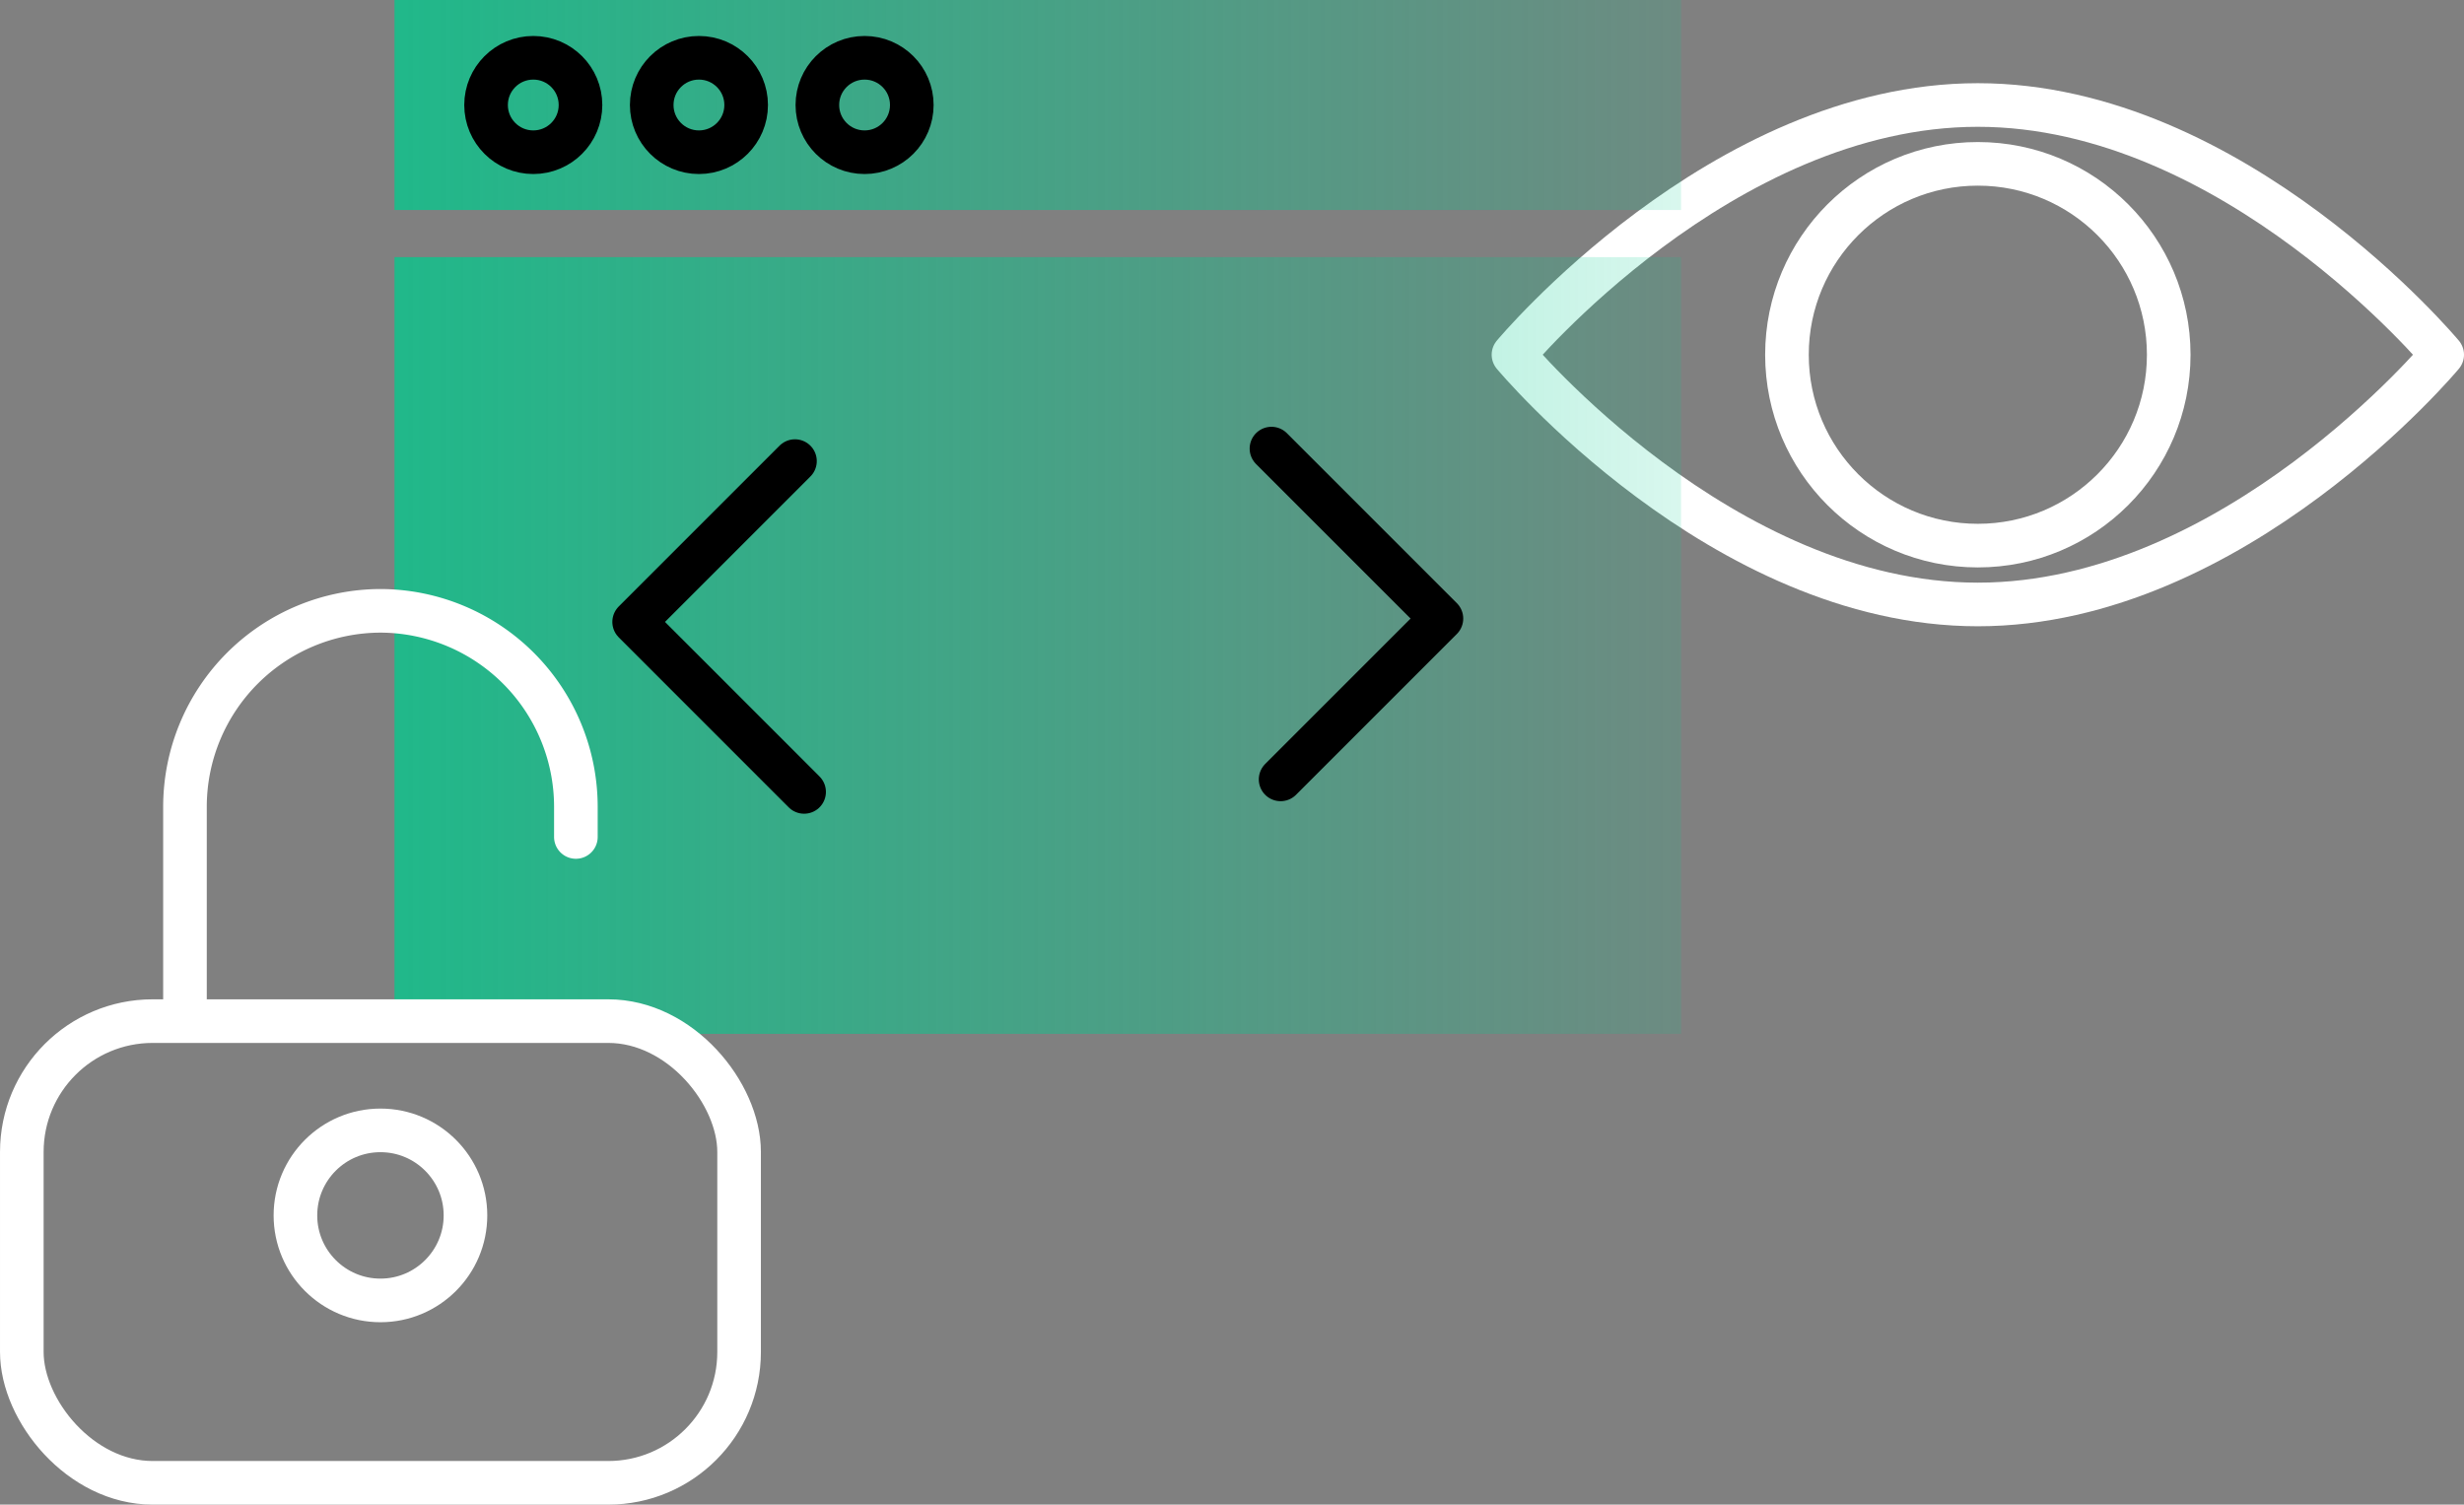
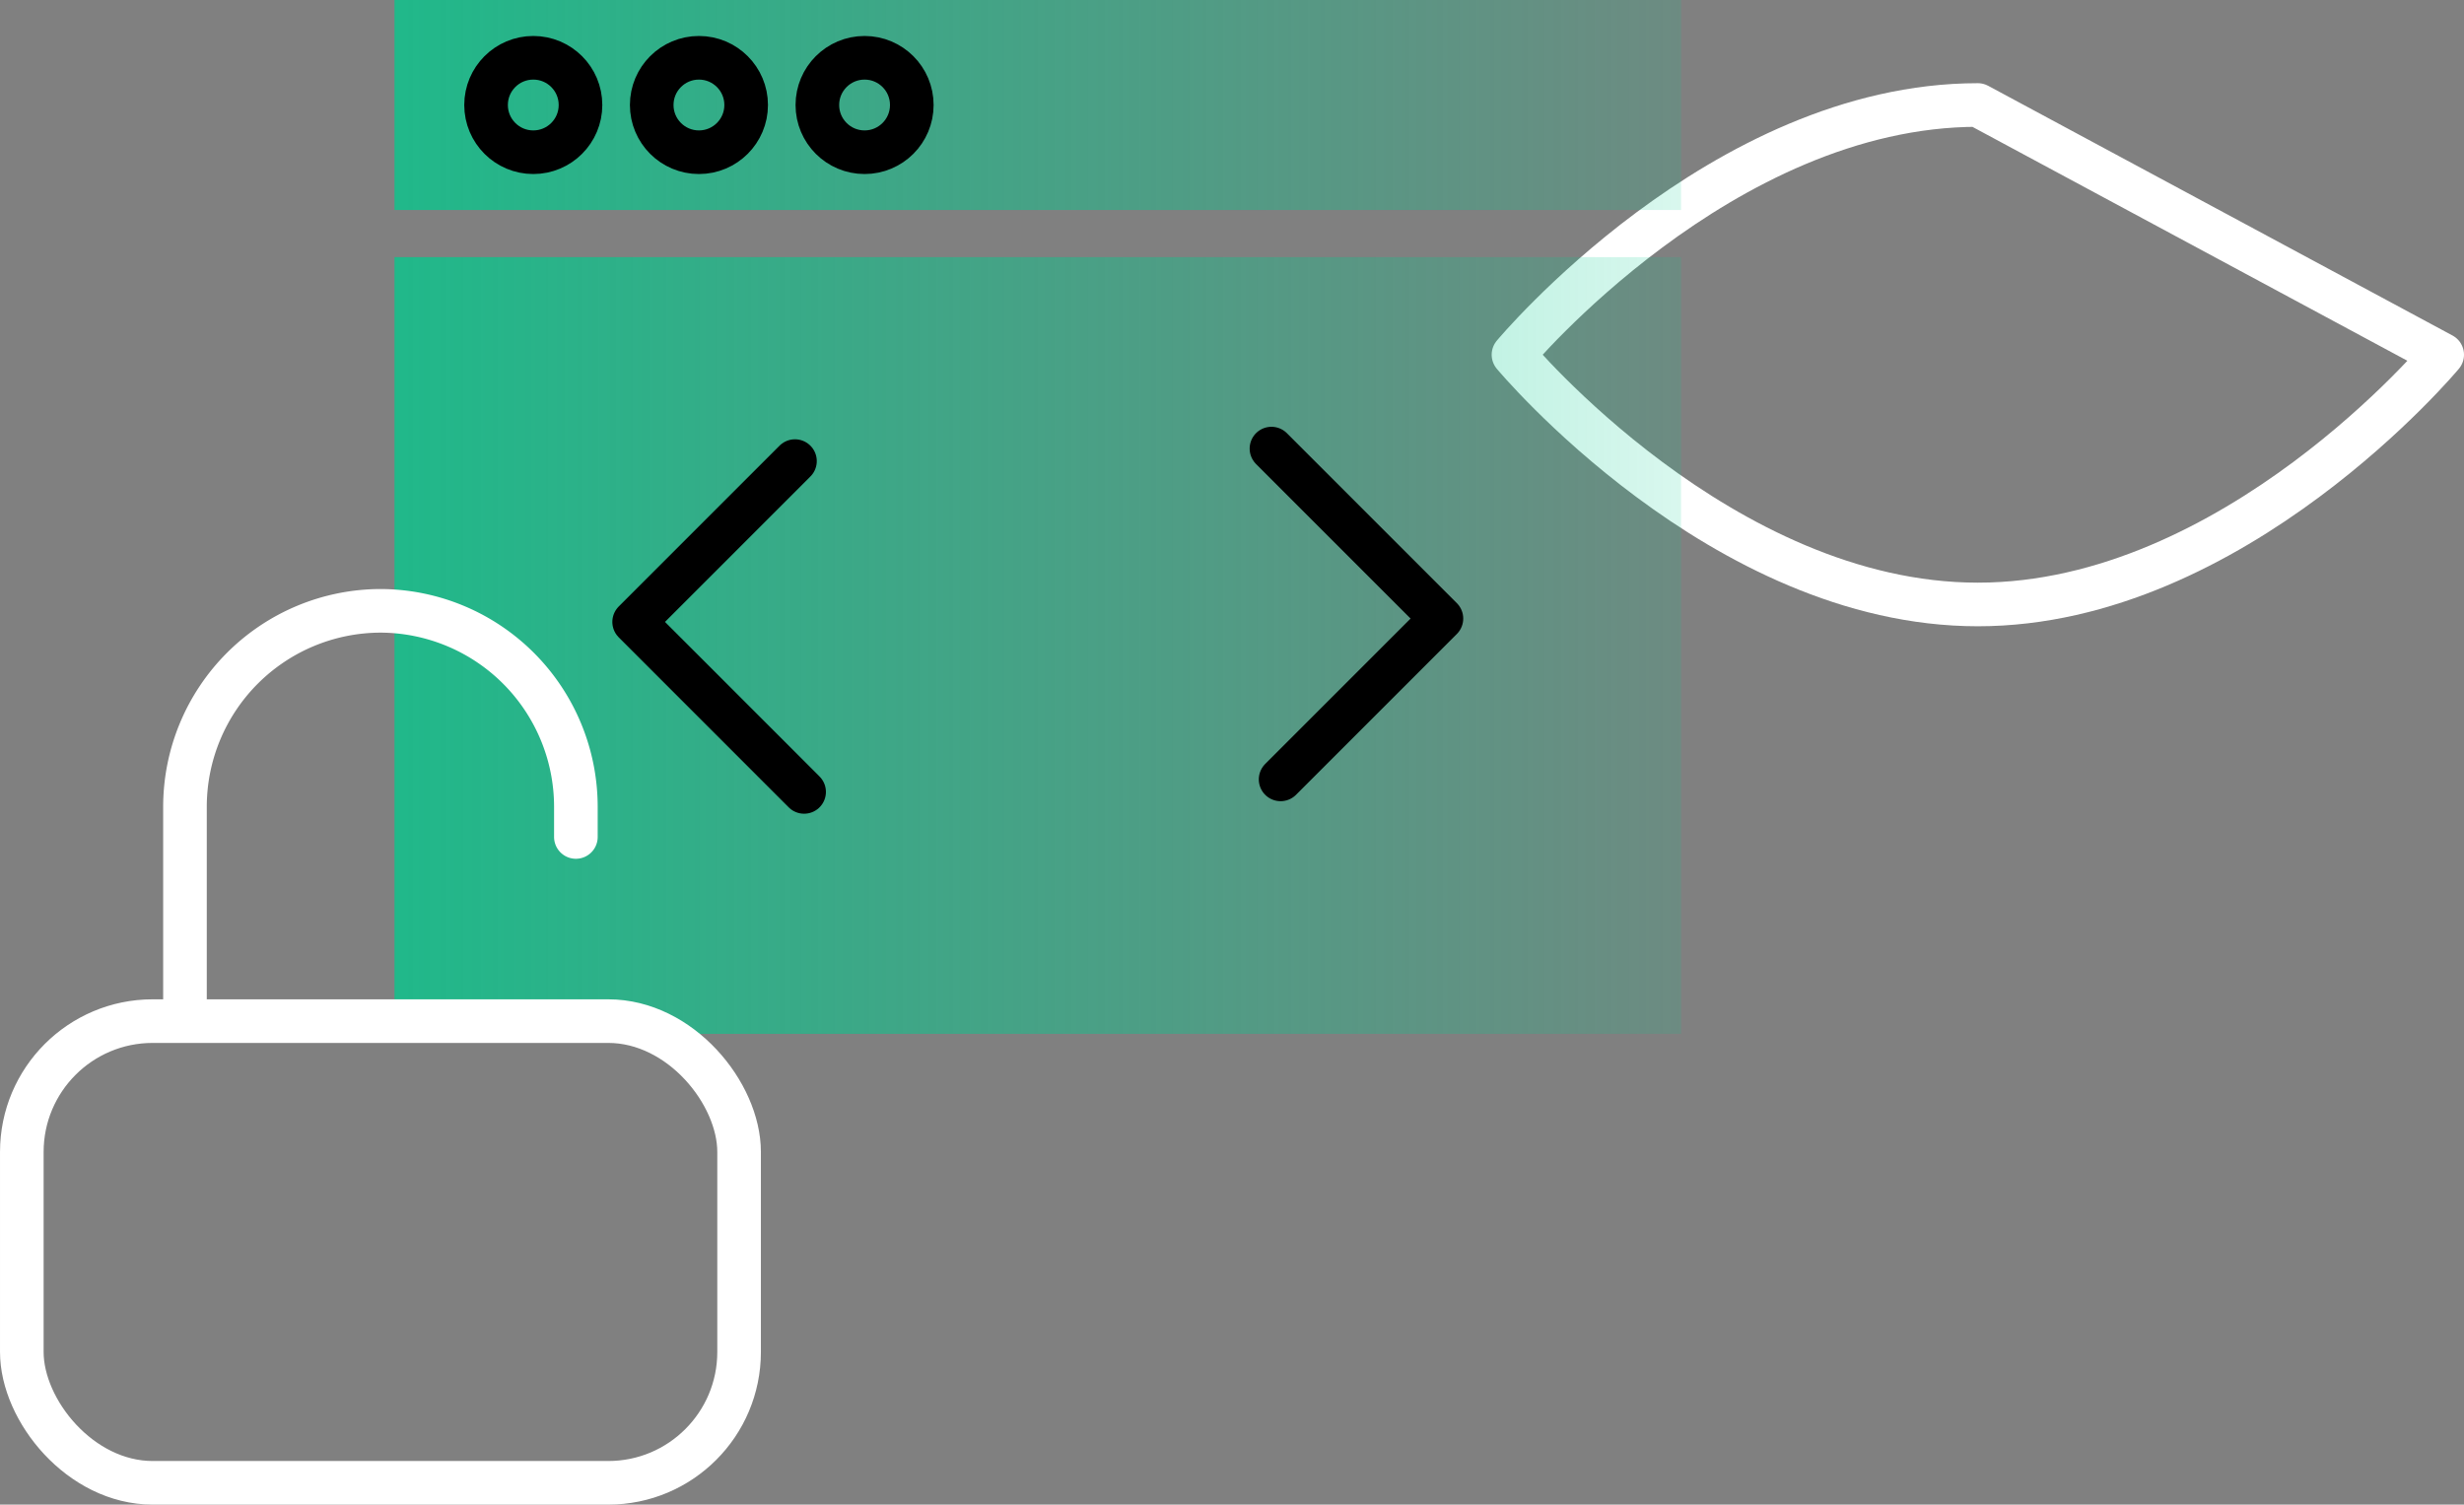
<svg xmlns="http://www.w3.org/2000/svg" width="226" height="138.007" viewBox="0 0 226 138.007">
  <rect x="0" y="0" width="226" height="138.007" fill="#808080" stroke="none" />
  <defs>
    <style>
      .cls-1, .cls-3 {
        fill: none;
        stroke-linecap: round;
        stroke-linejoin: round;
        stroke-width: 4px;
      }

      .cls-1 {
        stroke: #fff;
      }

      .cls-2 {
        fill: url(#linear-gradient);
      }

      .cls-3 {
        stroke: #000;
      }
    </style>
    <linearGradient id="linear-gradient" y1="0.5" x2="1" y2="0.5" gradientUnits="objectBoundingBox">
      <stop offset="0" stop-color="#00cb8d" stop-opacity="0.749" />
      <stop offset="1" stop-color="#00cb8d" stop-opacity="0.149" />
    </linearGradient>
  </defs>
  <g id="Icone_codigo_aberto" transform="translate(-1858.287 -1997.634)">
    <g id="dark_bg" data-name="dark bg" transform="translate(1997.105 2007.265)">
      <g id="Grupo_734" data-name="Grupo 734">
-         <path id="Caminho_710" data-name="Caminho 710" class="cls-1" d="M2142.135,2034.383s-19.069,22.906-42.591,22.906-42.591-22.906-42.591-22.906,19.069-22.905,42.591-22.905S2142.135,2034.383,2142.135,2034.383Z" transform="translate(-2056.953 -2011.478)" />
-         <circle id="Elipse_211" data-name="Elipse 211" class="cls-1" cx="17.508" cy="17.508" r="17.508" transform="translate(25.083 5.397)" />
+         <path id="Caminho_710" data-name="Caminho 710" class="cls-1" d="M2142.135,2034.383s-19.069,22.906-42.591,22.906-42.591-22.906-42.591-22.906,19.069-22.905,42.591-22.905Z" transform="translate(-2056.953 -2011.478)" />
      </g>
    </g>
    <g id="layer-2" transform="translate(1860.288 1997.634)">
      <g id="Grupo_736" data-name="Grupo 736" transform="translate(34.182)">
        <rect id="Retângulo_680" data-name="Retângulo 680" class="cls-2" width="118.007" height="71.243" transform="translate(0 23.584)" />
        <rect id="Retângulo_681" data-name="Retângulo 681" class="cls-2" width="118.007" height="19.262" />
        <g id="Grupo_735" data-name="Grupo 735" transform="translate(21.98 41.145)">
          <path id="Caminho_711" data-name="Caminho 711" class="cls-3" d="M2025.045,2056.777l15.59,15.59-14.751,14.751" transform="translate(-1966.589 -2056.777)" />
          <path id="Caminho_712" data-name="Caminho 712" class="cls-3" d="M1956.608,2088.769l-15.59-15.591,14.751-14.751" transform="translate(-1941.017 -2057.279)" />
        </g>
        <circle id="Elipse_212" data-name="Elipse 212" class="cls-3" cx="4.331" cy="4.331" r="4.331" transform="translate(8.399 5.3)" />
        <circle id="Elipse_213" data-name="Elipse 213" class="cls-3" cx="4.331" cy="4.331" r="4.331" transform="translate(23.593 5.3)" />
        <circle id="Elipse_214" data-name="Elipse 214" class="cls-3" cx="4.331" cy="4.331" r="4.331" transform="translate(38.786 5.3)" />
      </g>
      <g id="Grupo_737" data-name="Grupo 737" transform="translate(0 56.022)">
        <rect id="Retângulo_682" data-name="Retângulo 682" class="cls-1" width="65.789" height="42.347" rx="12" transform="translate(0 37.637)" />
        <path id="Caminho_713" data-name="Caminho 713" class="cls-1" d="M1881.8,2115.493v-19.4a17.98,17.98,0,0,1,17.927-17.927h0a17.98,17.98,0,0,1,17.927,17.927v2.814" transform="translate(-1866.835 -2078.162)" />
-         <circle id="Elipse_215" data-name="Elipse 215" class="cls-1" cx="7.798" cy="7.798" r="7.798" transform="translate(25.096 47.658)" />
      </g>
    </g>
  </g>
</svg>